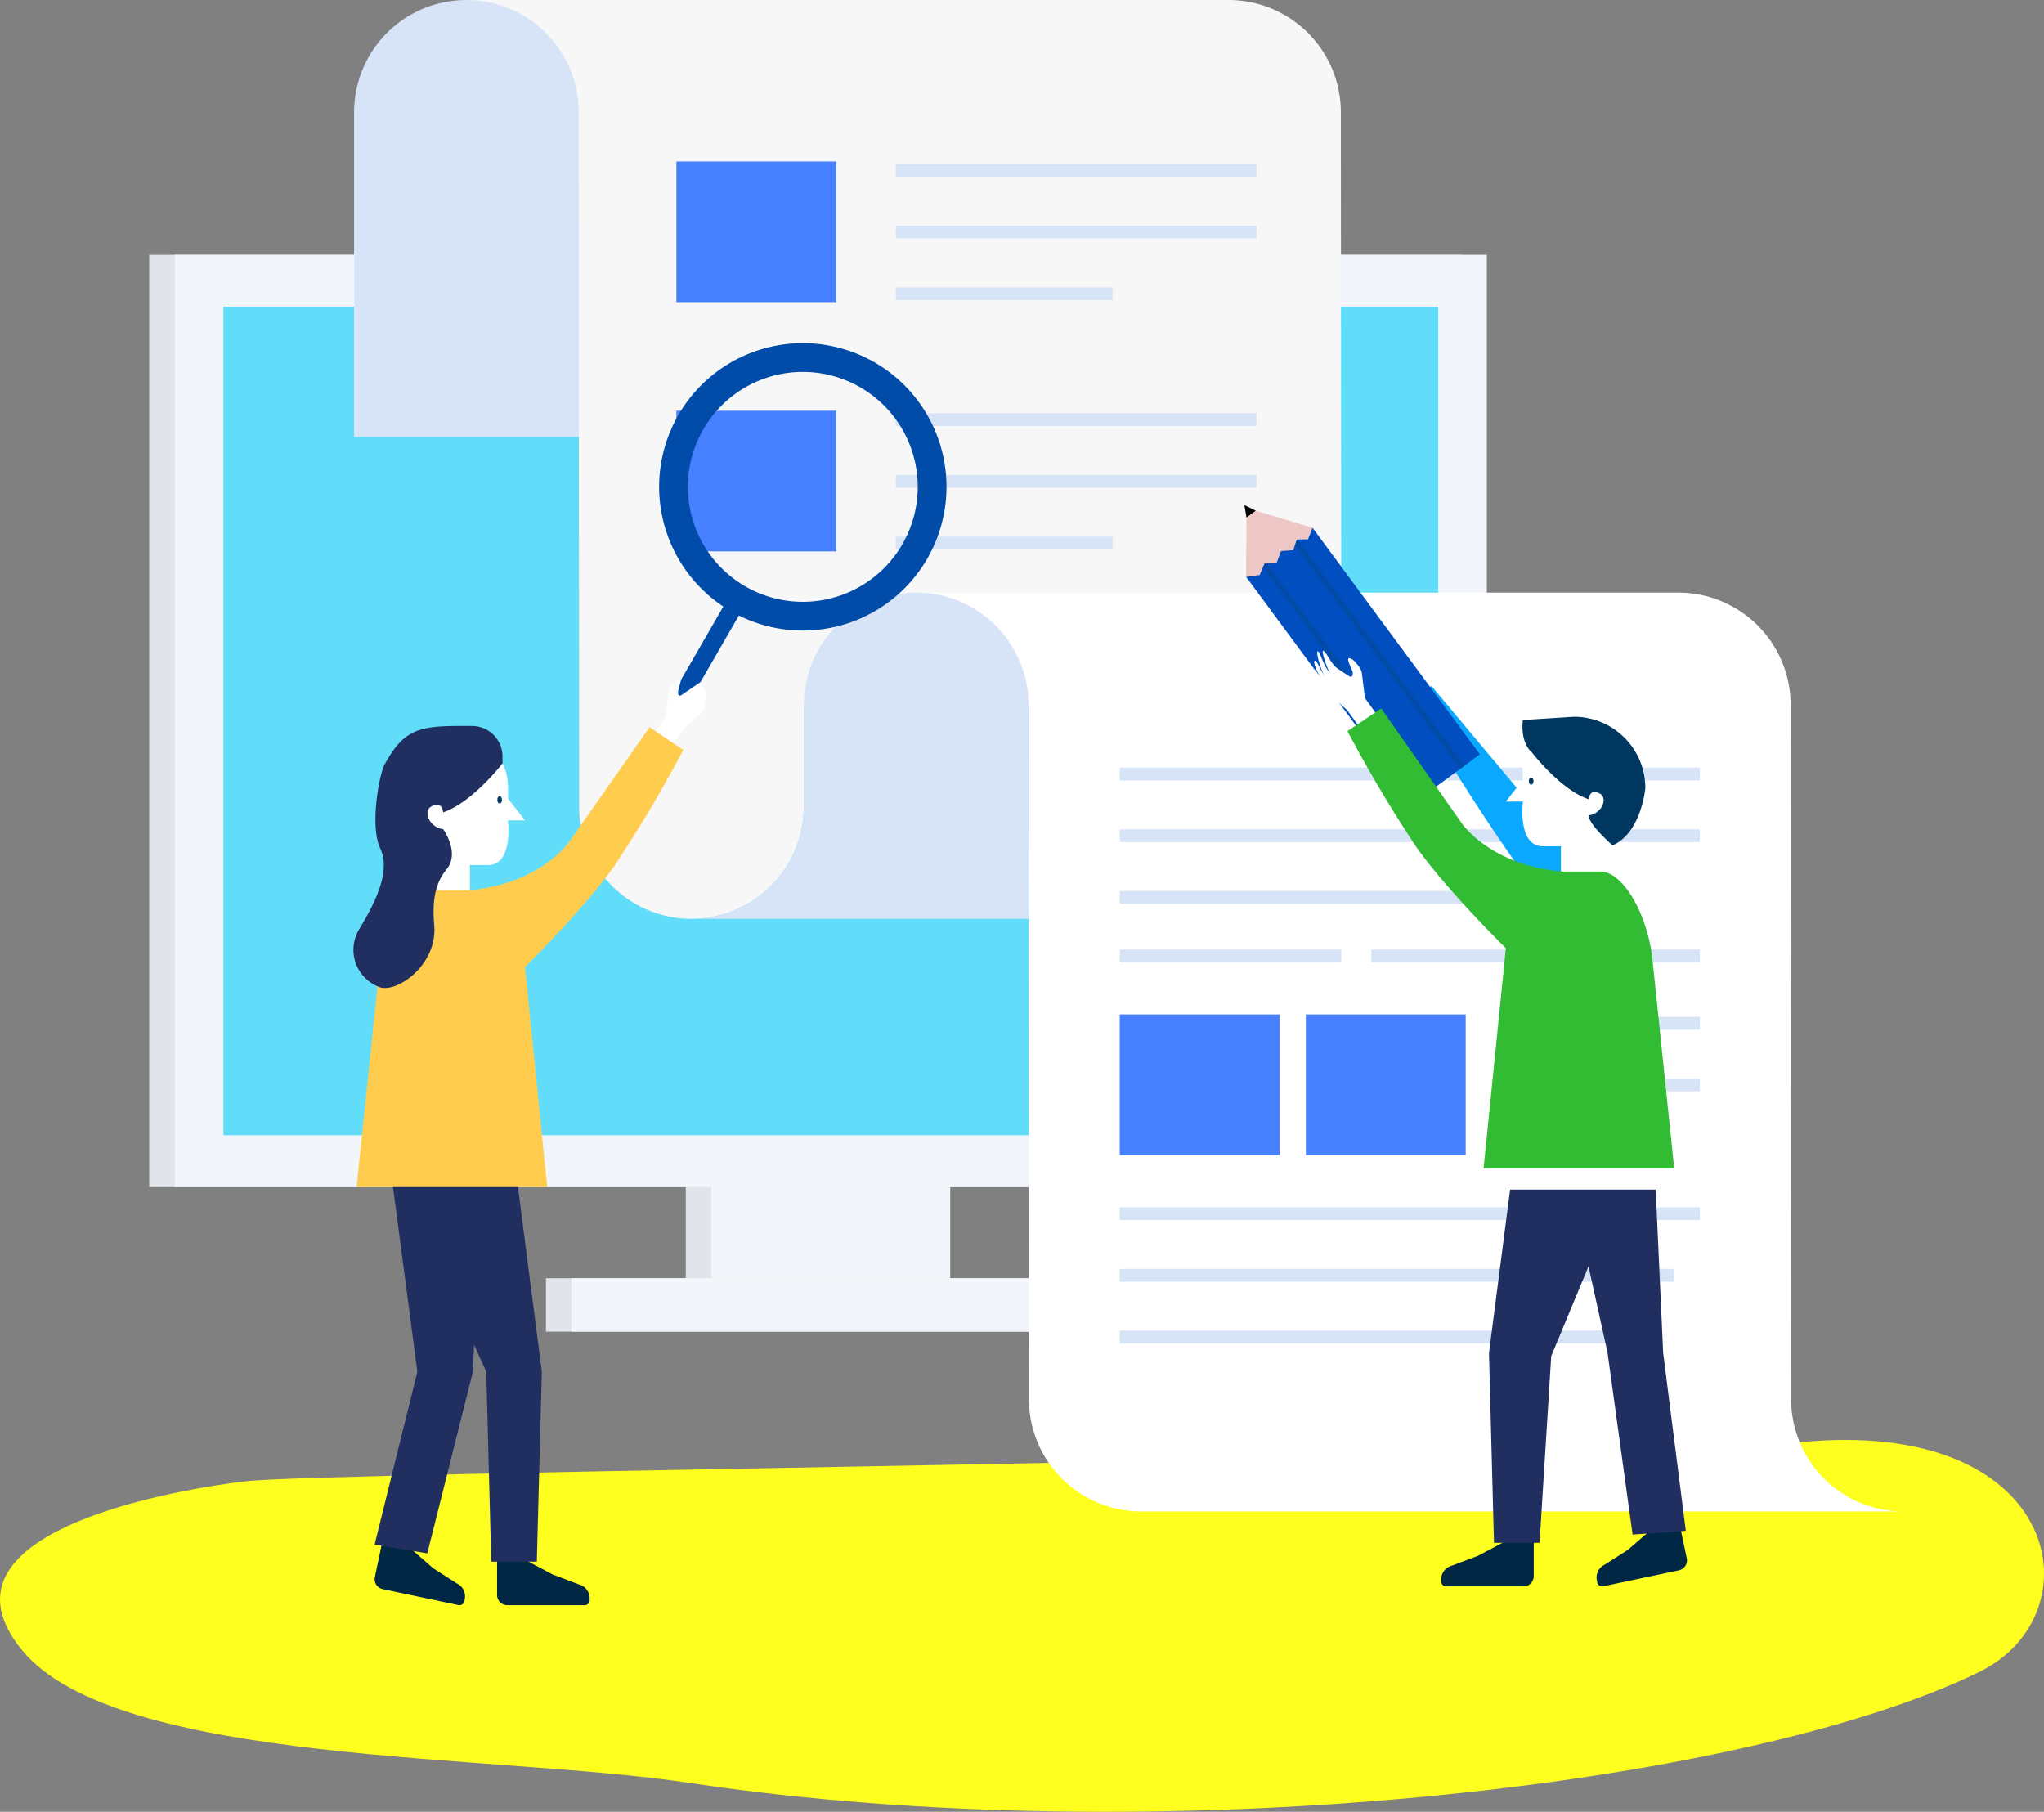
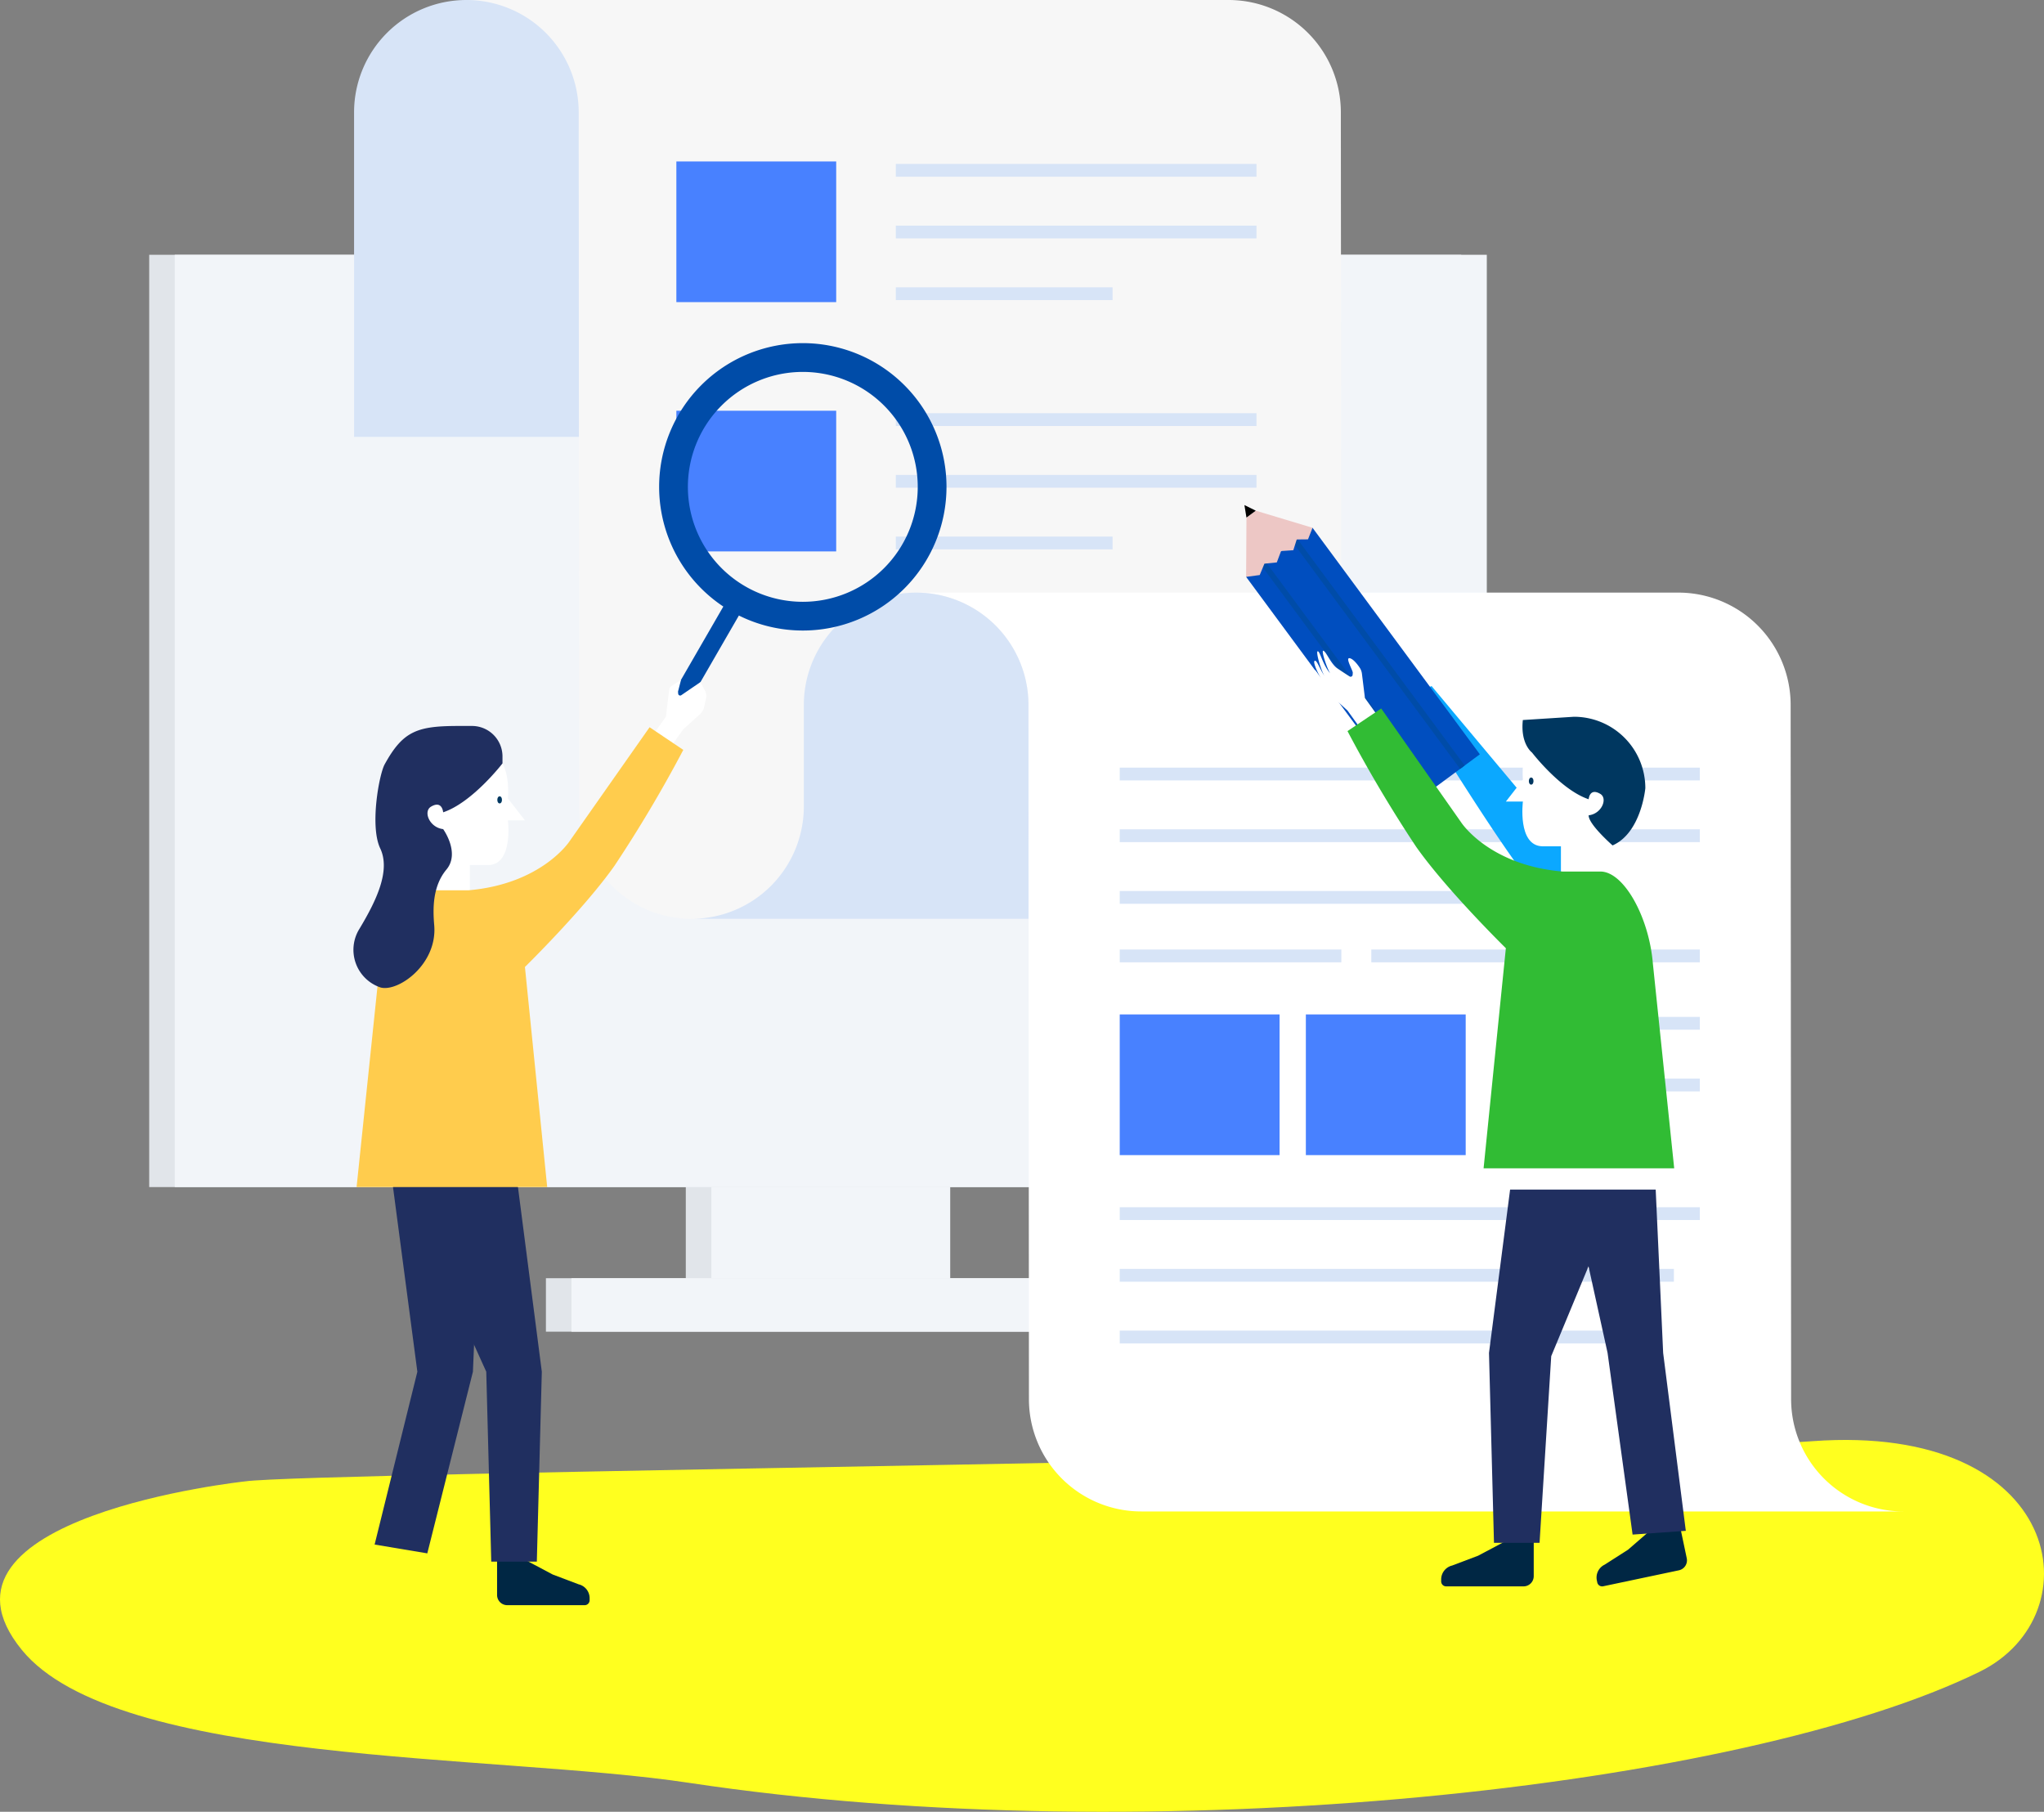
<svg xmlns="http://www.w3.org/2000/svg" width="265" height="234.868" viewBox="0 0 265 234.868">
  <rect x="0" y="0" width="265" height="234.868" fill="#808080" stroke="none" />
  <g transform="translate(-843 -829)">
    <path d="M874.764 1021.039s-43.022 4.6-28.928 21.852c12.256 15 61.357 13.433 86.454 17.218 60.518 9.125 136.789.594 167.358-14.392 15.019-7.363 10.922-32.265-21.64-29.893s-194.999 4-203.244 5.215z" fill="#ffff1f" />
    <rect width="30.966" height="30.966" transform="translate(931.912 964.561)" fill="#e1e5ea" />
    <rect width="30.966" height="30.966" transform="translate(935.227 964.561)" fill="#f2f5f9" />
    <rect width="67.235" height="6.931" transform="translate(913.777 994.699)" fill="#e1e5ea" />
    <rect width="67.235" height="6.931" transform="translate(917.092 994.699)" fill="#f2f5f9" />
    <rect width="170.102" height="120.857" transform="translate(862.344 862.028)" fill="#e1e5ea" />
    <rect width="170.102" height="120.857" transform="translate(865.659 862.028)" fill="#f2f5f9" />
-     <rect width="157.497" height="107.424" transform="translate(871.962 868.744)" fill="#62ddf9" />
    <path d="M903.466 829a14.561 14.561 0 00-14.561 14.561v42.072h38.357V829z" fill="#d7e4f7" />
    <path d="M1016.9 920.511l-.062-76.95A14.561 14.561 0 001002.281 829h-98.815a14.561 14.561 0 0114.561 14.561l.062 89.989a14.563 14.563 0 0029.126 0v-13.166z" fill="#f7f7f7" />
    <path d="M1075.153 920.384a14.562 14.562 0 00-14.561-14.562h-98.815a14.562 14.562 0 0114.561 14.562l.061 89.989a14.561 14.561 0 0014.561 14.561h98.815a14.561 14.561 0 01-14.561-14.561z" fill="#fff" />
    <path d="M976.338 920.437v-.053a14.561 14.561 0 10-29.122 0v13.166a14.564 14.564 0 01-14.564 14.561h43.694z" fill="#d7e4f7" />
    <rect width="46.761" height="1.658" transform="translate(959.139 850.251)" fill="#d7e4f7" />
    <rect width="46.761" height="1.658" transform="translate(959.139 858.248)" fill="#d7e4f7" />
    <rect width="28.101" height="1.658" transform="translate(959.139 866.245)" fill="#d7e4f7" />
    <rect width="20.722" height="18.236" transform="translate(930.689 849.93)" fill="#4881ff" />
    <rect width="46.761" height="1.658" transform="translate(959.139 882.567)" fill="#d7e4f7" />
    <rect width="46.761" height="1.658" transform="translate(959.139 890.564)" fill="#d7e4f7" />
    <rect width="28.101" height="1.658" transform="translate(959.139 898.561)" fill="#d7e4f7" />
    <rect width="20.722" height="18.236" transform="translate(930.689 882.246)" fill="#4881ff" />
    <rect width="75.211" height="1.658" transform="translate(988.171 928.511)" fill="#d7e4f7" />
    <rect width="75.211" height="1.658" transform="translate(988.171 936.508)" fill="#d7e4f7" />
    <rect width="42.597" height="1.658" transform="translate(1020.785 952.09)" fill="#d7e4f7" />
    <rect width="28.733" height="1.658" transform="translate(988.171 952.09)" fill="#d7e4f7" />
    <rect width="44.853" height="1.658" transform="translate(988.171 944.504)" fill="#d7e4f7" />
    <rect width="75.211" height="1.658" transform="translate(988.171 985.498)" fill="#d7e4f7" />
    <rect width="71.846" height="1.658" transform="translate(988.171 993.494)" fill="#d7e4f7" />
    <rect width="63.405" height="1.658" transform="translate(988.171 1001.491)" fill="#d7e4f7" />
    <rect width="23.613" height="1.658" transform="translate(1039.769 960.826)" fill="#d7e4f7" />
    <rect width="23.613" height="1.658" transform="translate(1039.769 968.823)" fill="#d7e4f7" />
    <rect width="13.878" height="1.658" transform="translate(1039.769 976.82)" fill="#d7e4f7" />
    <rect width="20.722" height="18.236" transform="translate(988.171 960.505)" fill="#4881ff" />
    <rect width="20.722" height="18.236" transform="translate(1012.302 960.505)" fill="#4881ff" />
-     <path d="M896.224 1029.737l2.978 2.588 3.035 1.942a1.854 1.854 0 011.017 2.055l-.053.251a.647.647 0 01-.766.5l-9.814-2.07a1.321 1.321 0 01-1.021-1.567l.943-4.474z" fill="#002744" />
    <path d="M905.5 978.972l-1.187 27.849-5.914 23.547-6.831-1.143 5.542-22.4-3.673-27.849z" fill="#202f60" />
    <path d="M911.045 1031.191l3.61 1.917 3.371 1.275a1.851 1.851 0 011.418 1.8v.256a.647.647 0 01-.646.647h-10.03a1.323 1.323 0 01-1.323-1.323v-4.572z" fill="#002744" />
    <path d="M909.646 978.972l3.6 27.849-.647 24.617h-5.909l-.647-24.617-12.6-27.849z" fill="#202f60" />
    <path d="M897.21 945.056v-10.348c.347-2.259 1.2-2.365 2.738-1.835 1.047-7.566 7.192-5.917 7.192-5.917 2.135 1.088 1.709 5.551 1.709 5.551l2.207 2.836h-2.207s.728 5.7-2.5 5.8h-2.429v3.91z" fill="#fff" />
    <rect width="2.33" height="15.778" transform="rotate(30 -1221.058 2202.992)" fill="#004ca8" />
    <path d="M947.083 873.482a18.628 18.628 0 1018.628 18.628 18.628 18.628 0 00-18.628-18.628zm0 33.531a14.9 14.9 0 1114.9-14.9 14.9 14.9 0 01-14.9 14.9z" fill="#004ca8" />
    <path d="M933.815 917.421l-2.489 1.7a.257.257 0 01-.4-.191l-.023-.276.392-1.527-1.266.831a.582.582 0 00-.261.418l-.438 3.548-1.526 2.123 2.258 1.619 1.526-2.122 2.182-1.986a1.7 1.7 0 00.519-.9l.248-1.156a1.388 1.388 0 00-.124-.926z" fill="#fff" />
    <path d="M931.587 926.211l-4.37-2.936-10.372 14.774s-3.6 5.55-13.143 6.367h-4.912c-3.023 0-6.292 5.889-6.791 11.9l-2.768 26.569h24.712l-2.887-28.532s7.652-7.505 11.621-13.134a172.069 172.069 0 008.91-15.008z" fill="#ffcc4d" />
    <path d="M892.872 928.083c2.381-4.33 4.229-4.974 9.581-4.974h1.74a3.953 3.953 0 013.953 3.953v.9s-3.9 5.076-7.692 6.34c0 0-.11-1.6-1.572-.733-1.041.615-.216 2.7 1.572 2.913 0 0 2.232 3.072.428 5.237s-1.774 5.043-1.587 7.217c.433 5.051-4.619 8.66-6.928 8.083a5.147 5.147 0 01-2.743-7.65c2.165-3.609 4.042-7.506 2.67-10.392s-.138-9.592.578-10.894z" fill="#202f60" />
    <ellipse cx=".301" cy=".463" rx=".301" ry=".463" transform="translate(907.476 932.227)" fill="#003760" />
    <path d="M1026.672 914.152l1.234 3.272 1.411 2.2-2.338 1.5-1.41-2.2-2.792-1.526c-.151-.083-.6-.416-.638-.585 0 0-.784-1.107-.632-1.647s1.336 1.01 1.6 1.091l.266.08a.257.257 0 00.325-.3s-.158-.85-.382-1.84-1.407-2.069-1.458-2.506 1.909 1.2 2.394 1.858c-.67-1.292-2.17-2.267-2.063-2.535s2.086 1.238 2.666 2c-.773-1.084-1.6-1.7-1.362-1.915s1.571 1.213 1.873 1.706c-.593-.93-.9-1.215-.717-1.328s1.751 1.961 2.023 2.675z" fill="#fff" />
    <path d="M1050.064 943.57s-20.954-25.005-21.456-25.633c-3.568 1.472-2.89 1.508-2.89 1.508s12.247 20.242 16.789 25.262a14.655 14.655 0 007.557-1.137z" fill="#0ba8ff" />
    <path d="M1057.059 1027.3l-2.979 2.588-3.035 1.942a1.852 1.852 0 00-1.016 2.055l.052.25a.647.647 0 00.767.5l9.813-2.07a1.323 1.323 0 001.022-1.568l-.943-4.473z" fill="#002744" />
    <path d="M1045.287 976.537l6.132 27.849 3.243 23.547 6.9-.487-2.937-23.06-1.272-27.849z" fill="#202f60" />
    <path d="M1038.245 1028.755l-3.61 1.918-3.371 1.274a1.853 1.853 0 00-1.419 1.8v.253a.647.647 0 00.647.647h10.03a1.324 1.324 0 001.323-1.323v-4.573z" fill="#002744" />
    <path d="M1039.644 976.537l-3.6 27.849.647 24.616h5.909l1.513-24.2 11.738-28.27z" fill="#202f60" />
    <path d="M1052.08 942.621v-10.348c-.347-2.259-1.2-2.365-2.738-1.835-1.047-7.567-7.192-5.917-7.192-5.917-2.135 1.087-1.709 5.551-1.709 5.551l-2.207 2.836h2.207s-.728 5.7 2.5 5.8h2.429v3.91z" fill="#fff" />
    <rect width="10.706" height="36.508" transform="rotate(-36.455 1874.491 -1073.33)" fill="#004ebf" />
    <rect width=".737" height="36.508" transform="rotate(-36.455 1873.257 -1077.076)" fill="#004ca8" />
    <rect width=".737" height="36.508" transform="rotate(-36.455 1870.729 -1084.755)" fill="#004ca8" />
    <path d="M1004.557 903.781l.043-7.687 1.209-.893 7.36 2.218-.59 1.5-1.461.014-.442 1.393-1.589.108-.552 1.474-1.606.162-.609 1.474z" fill="#edc7c5" />
    <path d="M1004.6 896.094l-.264-1.622 1.473.729z" />
    <path d="M1015.116 918.756l2.587 2.354 1.526 2.122 2.258-1.619-1.526-2.123-.39-3.158a1.778 1.778 0 00-.309-.808s-.739-1.138-1.3-1.2.446 1.614.424 1.891l-.023.276a.257.257 0 01-.4.191s-.731-.46-1.57-1.033-1.4-2.07-1.792-2.279.412 2.216.845 2.91c-.954-1.1-1.307-2.852-1.6-2.852s.382 2.4.874 3.214c-.723-1.118-.99-2.116-1.279-1.971s.549 1.907.9 2.37c-.646-.9-.8-1.282-.971-1.156a8.663 8.663 0 001.746 2.871zm20.926 60.253l-.2 4.2h23.642l-.219-4.2z" fill="#fff" />
-     <path d="M1017.7 923.775l4.37-2.935 10.372 14.774s3.6 5.55 13.143 6.367h4.912c3.023 0 6.292 5.889 6.791 11.9l2.768 26.569h-24.712l2.887-28.532s-7.652-7.505-11.621-13.134a172.015 172.015 0 01-8.91-15.009z" fill="#31bc34" />
+     <path d="M1017.7 923.775l4.37-2.935 10.372 14.774s3.6 5.55 13.143 6.367h4.912c3.023 0 6.292 5.889 6.791 11.9l2.768 26.569h-24.712l2.887-28.532s-7.652-7.505-11.621-13.134a172.015 172.015 0 01-8.91-15.009" fill="#31bc34" />
    <ellipse cx=".301" cy=".463" rx=".301" ry=".463" transform="translate(1041.212 929.792)" fill="#003760" />
    <path d="M1048.967 934.692c1.708-.2 2.5-2.2 1.5-2.782-1.4-.826-1.5.7-1.5.7-3.624-1.208-7.346-6.055-7.346-6.055s-1.528-1.11-1.187-4.216l6.625-.423a9.255 9.255 0 019.255 9.255s-.514 5.784-4.248 7.423c0 0-3.146-2.752-3.099-3.902z" fill="#003760" />
  </g>
</svg>